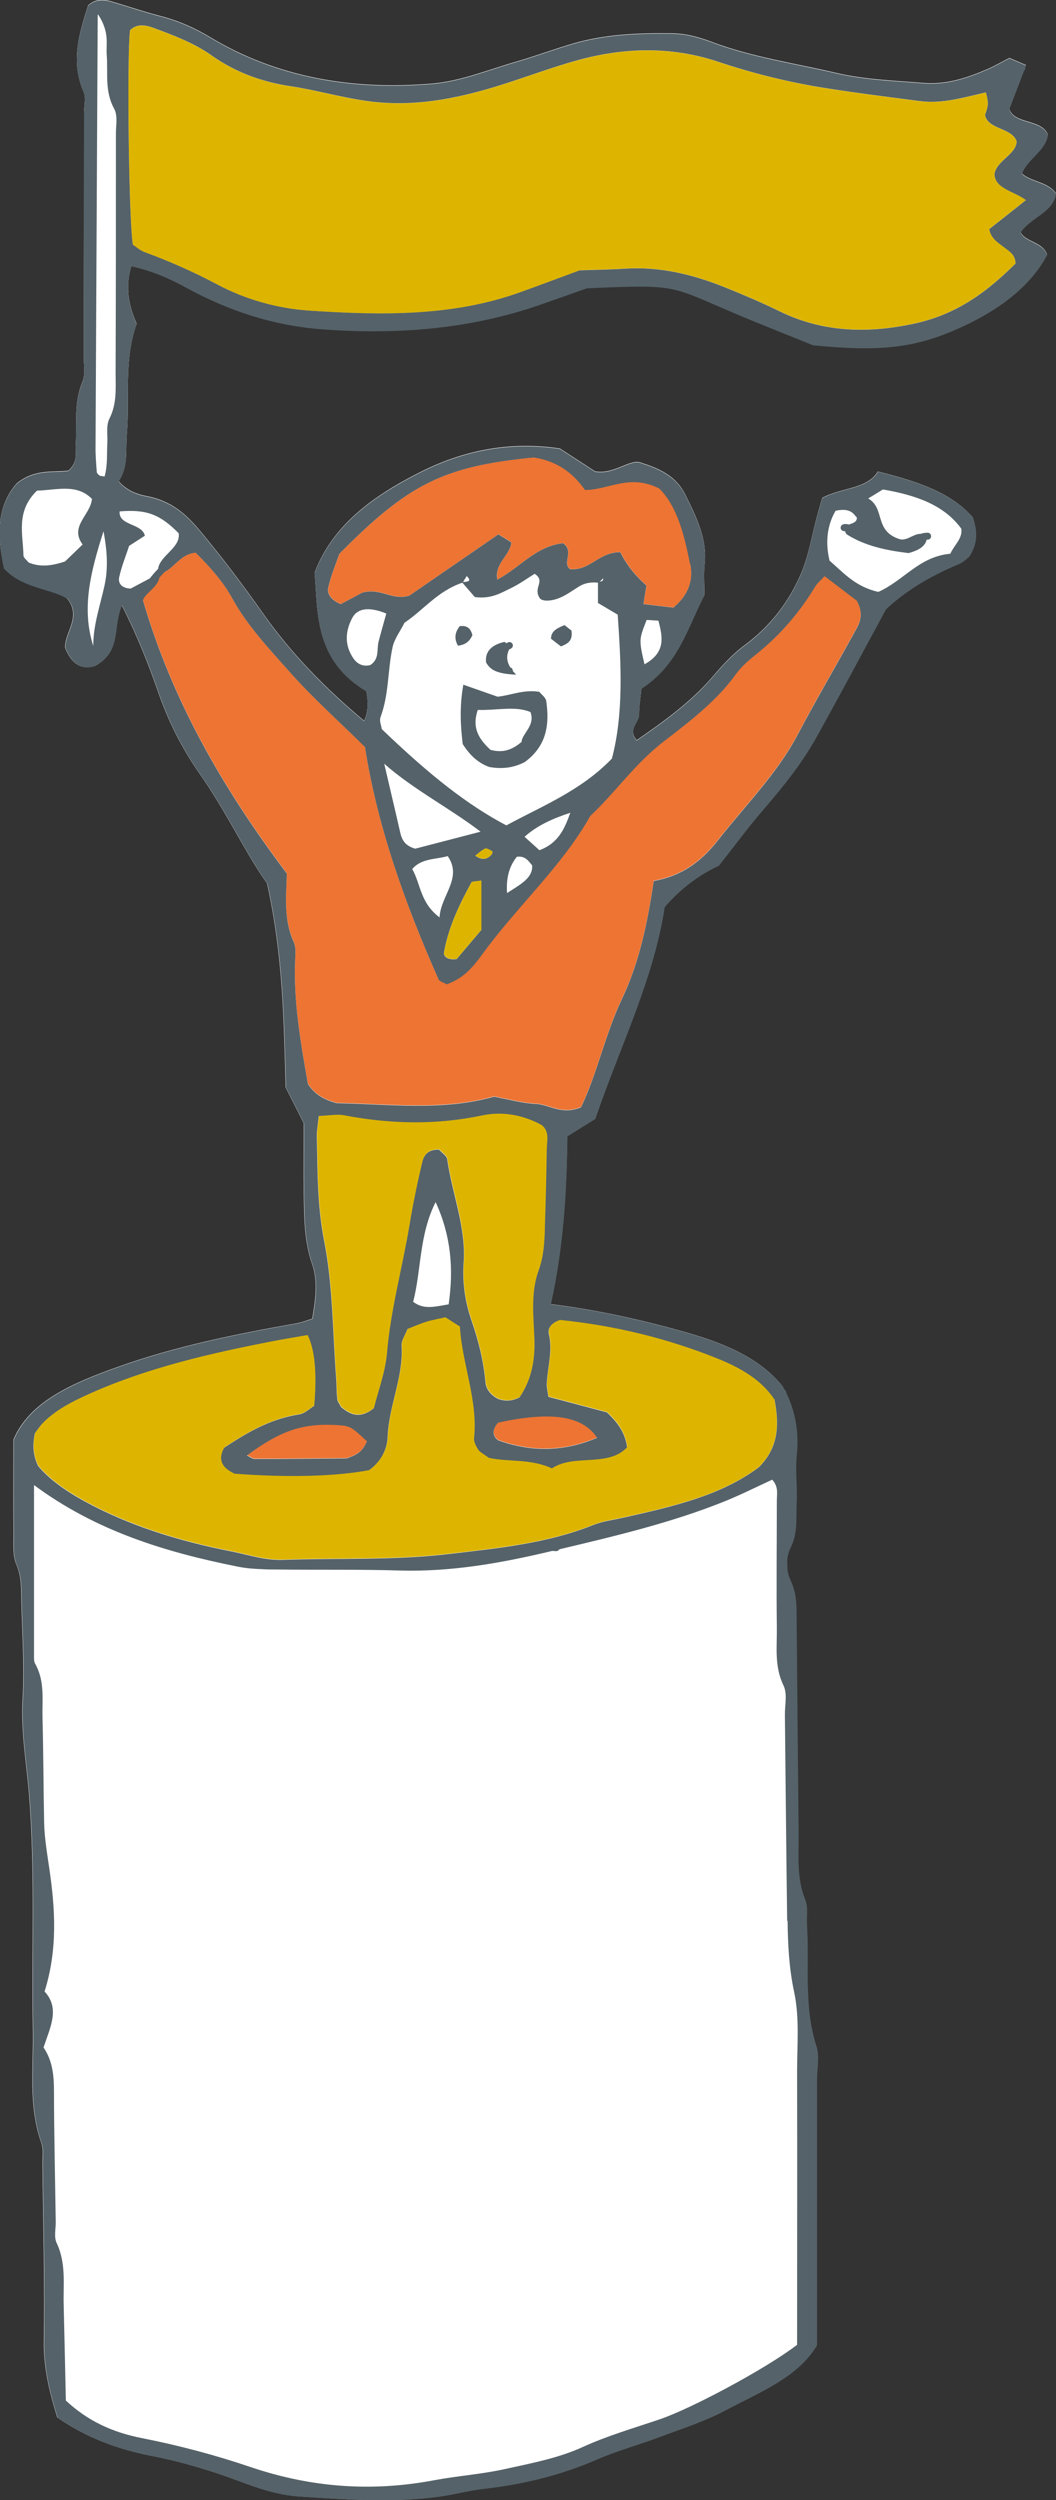
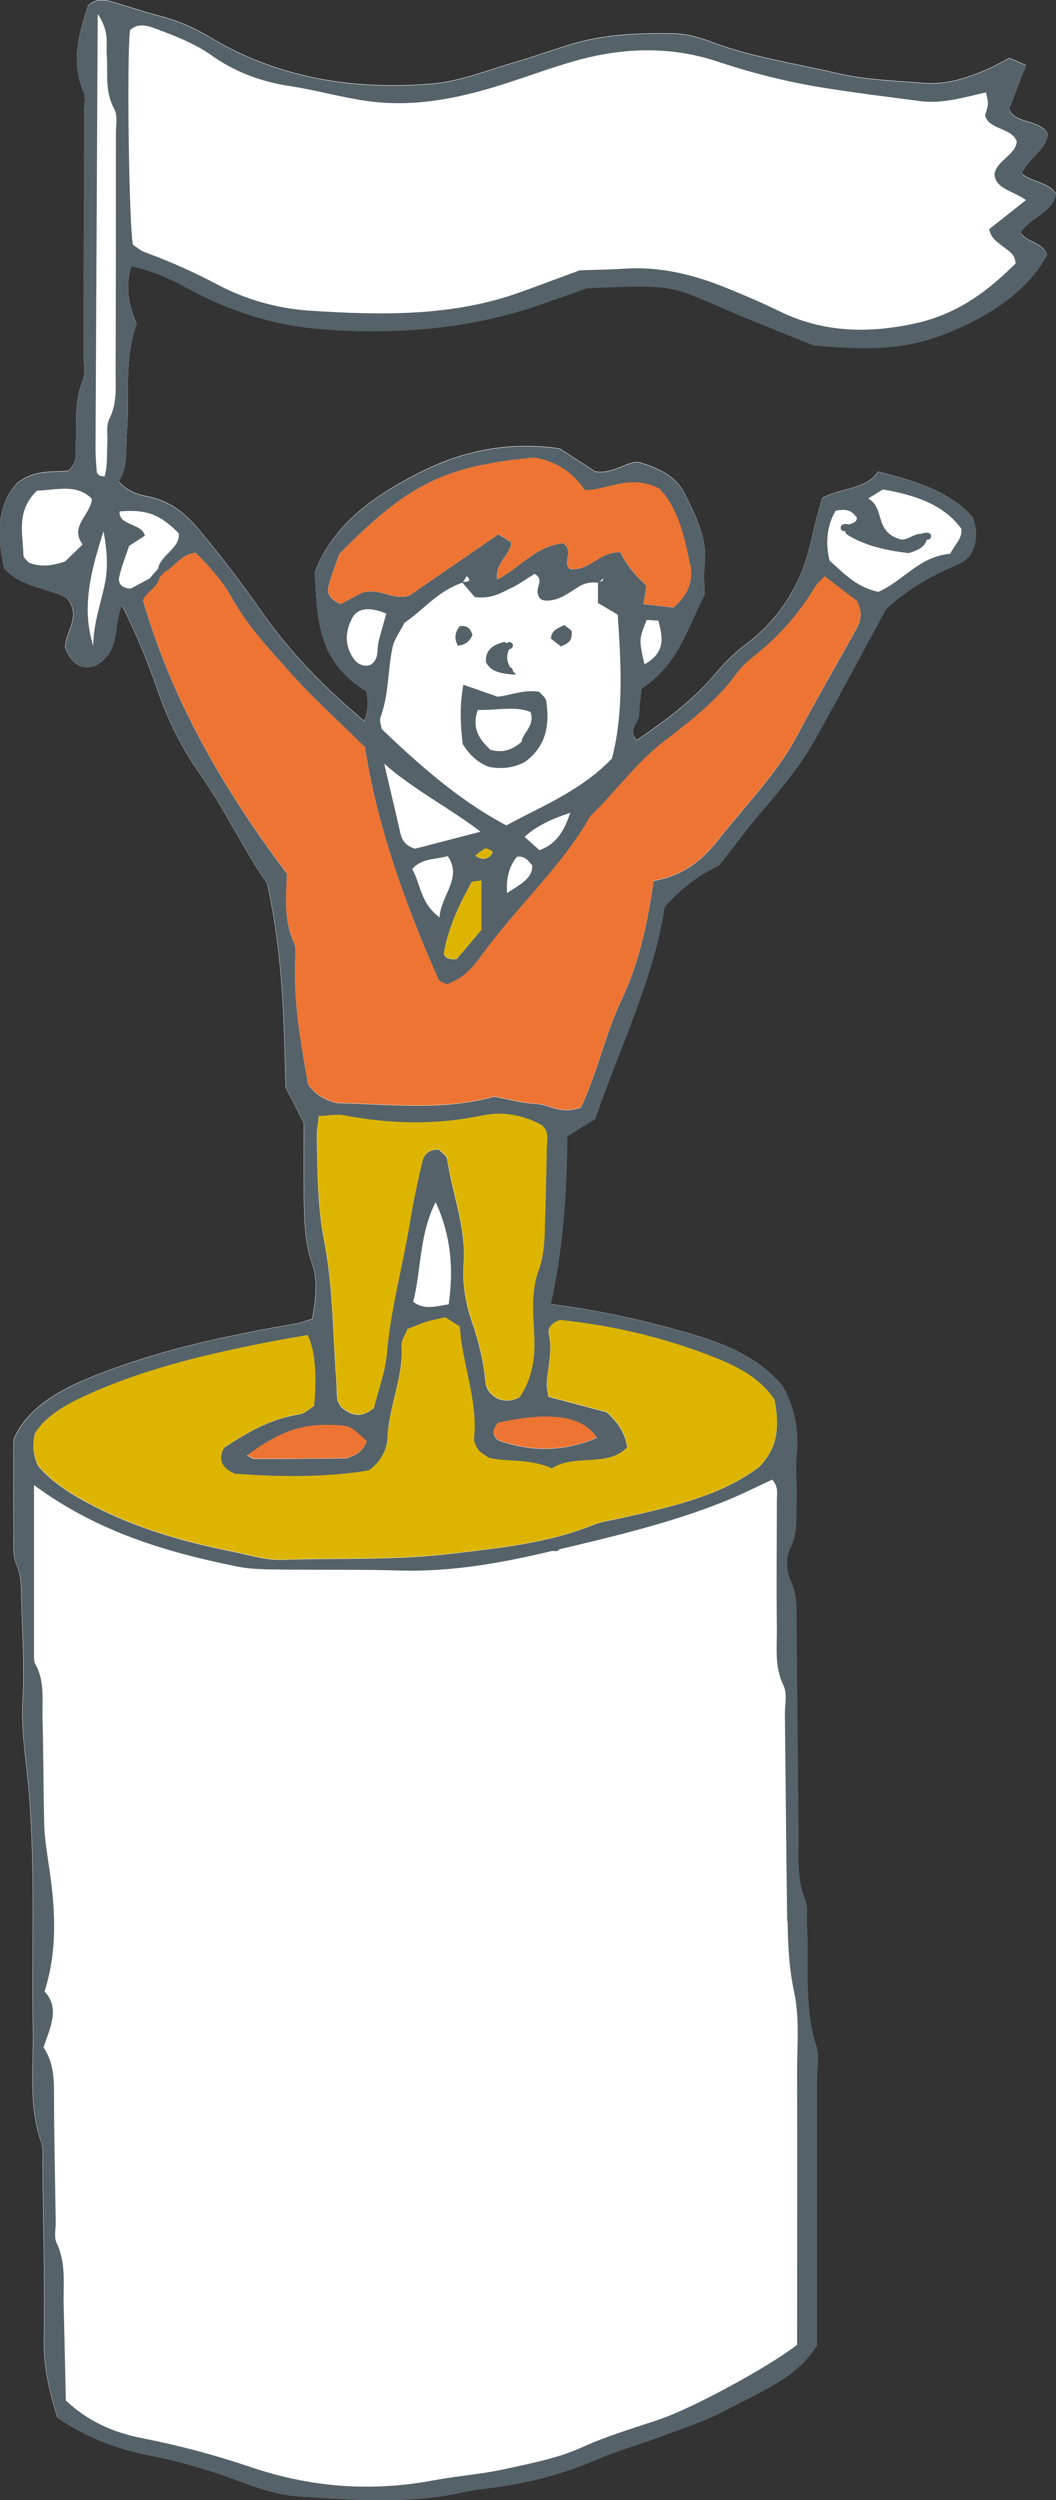
<svg xmlns="http://www.w3.org/2000/svg" id="_レイヤー_2" viewBox="0 0 102.13 241.65">
  <rect x="0" y="0" width="102.13" height="241.65" fill="#333333" stroke="none" />
  <defs>
    <style>.cls-1{fill:#ed7433;}.cls-2{fill:#fff;}.cls-3{fill:#ddb500;}.cls-4{fill:#556269;}</style>
  </defs>
  <g id="_レイヤー_1-2">
    <path class="cls-2" d="M79.52,48.12c-.15,.54-.3,1.06-.45,1.58-.54,1.96-.83,4-1.66,5.88-1.13,2.56-2.83,4.89-5.39,6.78-1.23,.91-2.21,2.01-3.18,3.14-2,2.31-4.58,4.2-7.26,6.04-.91-1.05,.23-1.7,.23-2.48,0-.81,.14-1.61,.23-2.52,3.61-2.34,4.45-5.91,6.09-9.03,0-1.07-.08-2.03,.02-2.97,.26-2.39-.77-4.52-1.84-6.67-.66-1.33-1.68-2.33-4.24-3.12-1.07-.51-2.64,1.15-4.52,.81-1.18-.77-2.36-1.53-3.4-2.21-5.1-.76-9.6,.29-13.66,2.36-4.45,2.27-8.33,5.06-10.06,9.64,.31,4.02,.03,8.46,4.99,11.44,.19,.99,.23,1.93-.2,2.88-3.76-3.13-7.06-6.53-9.71-10.28-1.91-2.71-3.9-5.36-6.05-7.95-1.35-1.62-2.78-3.02-5.29-3.49-.96-.18-1.91-.55-2.7-1.44,.96-1.36,.66-3,.8-4.61,.3-3.51-.32-7.07,.95-10.61-.79-1.73-1.13-3.57-.51-5.58,2.02,.43,3.72,1.2,5.37,2.1,3.95,2.15,8.26,3.62,13.05,3.98,7.3,.55,14.43-.02,21.23-2.41,1.54-.54,3.07-1.08,4.4-1.55,8.83-.39,7.97-.26,14.2,2.38,2.68,1.14,5.4,2.2,7.68,3.13,6.75,.65,10.2,.28,15.07-2.1,3.31-1.62,6.07-3.8,7.56-6.63-.44-1.26-2.1-1.2-2.56-2.16,.87-1.41,3.25-1.98,3.4-3.78-.74-1.09-2.37-1.08-3.28-1.9,.51-1.41,2.36-2.26,2.51-3.77-.61-1.52-3.22-.96-3.73-2.47,.54-1.41,1.07-2.81,1.62-4.24-.6-.26-1.03-.44-1.61-.69-.68,.35-1.35,.74-2.07,1.06-1.94,.84-3.97,1.54-6.22,1.36-2.83-.23-5.75-.33-8.45-.97-4.02-.94-8.19-1.54-12.02-2.99-1.23-.46-2.48-.82-3.87-.84-3.21-.04-6.4,.08-9.46,.96-1.9,.55-3.73,1.24-5.63,1.79-2.68,.77-5.34,1.88-8.11,2.11-7.76,.66-15.06-.63-21.44-4.47-1.51-.91-3.08-1.61-4.87-2.07-1.59-.41-3.13-.94-4.7-1.4-.85-.25-1.64-.22-2.26,.39-.89,2.75-1.69,5.49-.44,8.34,.26,.6,.05,1.35,.05,2.03,0,7.87-.01,15.75-.03,23.62,0,.81,.17,1.69-.14,2.43-.84,1.99-.5,4.03-.64,6.04-.05,.78,.26,1.62-.69,2.49-1.36,.22-3.19-.23-5,1.23-2.08,2.34-1.85,5.37-1.24,8.21,1.73,1.89,4.39,1.91,6.06,2.88,1.52,1.8-.23,3.31-.15,4.82,.57,1.4,1.45,2.21,2.93,1.73,2.56-1.51,1.61-3.67,2.55-5.85,1.53,3.03,2.59,5.72,3.52,8.4,.96,2.76,2.26,5.39,4,7.87,2.65,3.77,4.52,7.84,6.53,10.61,1.59,7.24,1.61,13.47,1.8,19.73,.56,1.11,1.13,2.23,1.75,3.46,0,2.2-.03,4.51,0,6.81,.04,2.29,.03,4.57,.82,6.84,.57,1.66,.3,3.47,0,5.24-.61,.19-1.05,.37-1.52,.45-5.9,1.04-11.75,2.23-17.28,4.21-4.32,1.54-8.54,3.32-10.1,7.03,0,3.3-.02,6.29,.01,9.27,0,.94-.09,1.95,.28,2.81,.51,1.21,.45,2.4,.48,3.61,.08,3.12,.3,6.25,.12,9.36-.19,3.11,.37,6.18,.62,9.24,.61,7.6,.23,15.18,.37,22.77,.07,3.65-.46,7.32,.82,10.92,.22,.63,.1,1.35,.11,2.03,.06,5.7,.22,11.4,.13,17.11-.04,2.61,.58,5.08,1.3,7.39,2.8,1.94,5.8,3.06,9.13,3.71,2.94,.57,5.76,1.43,8.52,2.46,1.81,.68,3.69,1.32,5.74,1.46,4.49,.29,8.98,.62,13.47,.02,1.48-.2,2.93-.6,4.41-.77,3.87-.44,7.51-1.35,10.95-2.85,1.91-.83,4-1.39,5.98-2.14,2.13-.8,4.36-1.51,6.31-2.54,3.33-1.78,7.09-3.21,8.94-6.34,0-8.57,0-17.12,0-25.67,0-1.09,.27-2.23-.06-3.25-1.24-3.87-.67-7.81-.91-11.72-.05-.81,.13-1.68-.17-2.43-.86-2.13-.62-4.29-.64-6.45-.07-6.79-.13-13.58-.19-20.36-.01-1.35,.06-2.68-.57-4.01-.48-1.01-.52-2.18-.01-3.2,.72-1.45,.51-2.94,.58-4.42,.08-1.49-.14-2.99,.01-4.48,.23-2.35-.13-4.59-1.37-6.72-2.25-2.76-5.67-4.14-9.39-5.2-4.24-1.2-8.57-2.16-13.01-2.71,1.23-5.54,1.54-10.93,1.6-16.23,1.01-.63,1.79-1.12,2.7-1.68,2.31-6.82,5.65-13.48,6.71-20.48,1.56-1.83,3.43-3.17,5.24-4,1.61-2.04,2.89-3.79,4.33-5.45,1.93-2.23,3.74-4.51,5.12-6.99,2.27-4.07,4.45-8.18,6.71-12.34,1.93-1.82,4.35-3.25,7.07-4.38,.43-.18,.75-.53,.98-.7,.86-1.3,.79-2.49,.36-3.79-2.11-2.41-5.33-3.47-9.18-4.44-1.04,1.74-3.57,1.54-5.4,2.57Z" />
    <path class="cls-2" d="M3.34,143.52c5.96,4.42,12.66,6.48,19.73,7.89,1.13,.23,2.33,.25,3.51,.27,4.04,.05,8.09-.02,12.13,.1,4.94,.14,9.68-.7,14.35-1.8,5.79-1.36,11.6-2.7,17.03-4.88,1.59-.64,3.1-1.4,4.64-2.11,.64,.69,.45,1.38,.45,2.05,0,4.07-.05,8.14,0,12.2,.03,1.88-.26,3.77,.64,5.63,.4,.83,.13,1.88,.14,2.82,.07,6.65,.13,13.29,.22,19.94,.03,2.29,.14,4.56,.63,6.85,.54,2.51,.29,5.13,.29,7.71,.02,8.81,0,17.63,0,26.41-2.95,2.27-10.21,6.17-13.34,7.22-2.48,.84-5.03,1.58-7.35,2.64-2.39,1.1-5,1.58-7.57,2.15-2.25,.5-4.62,.66-6.9,1.09-6.09,1.14-11.93,.67-17.71-1.29-3.39-1.15-6.92-2.09-10.49-2.79-2.93-.58-5.26-1.68-7.36-3.63-.07-2.98-.13-6.09-.21-9.2-.06-2.02,.26-4.05-.68-6.03-.28-.6-.08-1.34-.09-2.02-.06-4.2-.16-8.41-.17-12.61,0-1.51-.12-2.97-1.01-4.27,.64-1.94,1.62-3.78,.1-5.41,1.28-4.07,1.03-8,.46-11.88-.21-1.47-.47-2.94-.5-4.42-.07-3.39-.07-6.78-.16-10.17-.04-1.75,.24-3.53-.71-5.21-.13-.23-.11-.53-.11-.8,0-5.28,0-10.56,0-16.47Z" />
-     <path class="cls-3" d="M56.06,26.14c-2.06,.76-3.89,1.45-5.73,2.11-6.53,2.36-13.44,2.24-20.32,1.79-3.17-.2-6.28-1.09-8.97-2.52-2.26-1.2-4.6-2.24-7.05-3.14-.44-.16-.79-.49-1.14-.72-.39-2.27-.59-17.98-.28-20.72,.65-.66,1.51-.52,2.26-.24,1.99,.73,3.96,1.48,5.64,2.67,2.18,1.55,4.71,2.53,7.61,2.97,2.47,.37,4.86,1.07,7.32,1.42,4.99,.72,9.65-.4,14.21-1.91,2.02-.67,4.01-1.39,6.07-1.97,4.59-1.29,9.2-1.43,13.78,.1,3.27,1.09,6.64,1.94,10.1,2.5,3.12,.5,6.26,.89,9.4,1.3,2.22,.29,4.3-.37,6.39-.84,.27,1,.26,1.25-.08,2.18,.26,1.43,2.6,1.21,3.06,2.56-.08,1.26-1.92,1.81-2.15,3.12,.04,1.44,1.88,1.66,3.04,2.53-1.29,1.03-2.47,1.96-3.55,2.81,.17,.92,.87,1.31,1.46,1.77,.47,.37,1.06,.67,1.09,1.55-2.52,2.49-5.41,4.84-9.71,5.79-4.58,1-8.95,.87-13.11-1.17-1.72-.84-3.51-1.6-5.32-2.33-3.05-1.22-6.23-2.02-9.7-1.79-1.34,.09-2.69,.1-4.32,.16Z" />
    <path class="cls-1" d="M15.32,55.5c1.52-.33,1.91-1.91,3.6-2.09,1.37,1.36,2.65,2.78,3.54,4.41,1.44,2.63,3.59,4.9,5.64,7.21,2.15,2.42,4.64,4.64,7.2,7.17,1.17,7.55,3.83,15.05,7.1,22.42,.09,.21,.51,.32,.8,.49,1.64-.57,2.59-1.72,3.43-2.88,3.3-4.56,7.74-8.54,10.46-13.39,2.5-2.35,4.32-5.08,7.19-7.27,2.5-1.92,5.09-3.92,6.87-6.41,.5-.69,1.19-1.32,1.91-1.89,2.42-1.92,4.3-4.15,5.78-6.6,.2-.33,.54-.6,.91-1.01,1.18,.9,2.27,1.73,3.11,2.37,.6,1.09,.42,1.89,.01,2.64-1.9,3.47-3.92,6.89-5.76,10.38-1.93,3.65-5,6.74-7.6,10.05-1.4,1.79-3.23,3.48-6.28,4.02-.59,3.89-1.34,7.74-3.08,11.41-1.66,3.5-2.4,7.26-3.96,10.47-1.93,.77-3.03-.27-4.35-.33-1.32-.06-2.61-.43-4.06-.7-4.99,1.41-10.22,.71-15.17,.63-1.44-.35-2.26-.99-2.83-1.85-.7-4.02-1.42-8.03-1.23-12.1,.02-.54,.08-1.13-.14-1.62-1.02-2.23-.71-4.54-.67-6.63-6.28-8.32-11.14-16.87-13.91-26.4,.21-.8,1.77-1.38,1.6-2.62l-.11,.1Z" />
    <path class="cls-3" d="M74.9,135.27c.42,2.27,.49,4.54-1.52,6.54-3.67,2.75-8.37,3.79-13.06,4.85-.96,.22-1.99,.34-2.87,.69-4.41,1.78-9.16,2.26-13.98,2.82-5.38,.64-10.73,.38-16.08,.57-1.76,.06-3.3-.48-4.91-.8-5.07-.99-9.91-2.47-14.28-4.86-1.83-1-3.45-2.15-4.51-3.44-.53-1.16-.5-2.1-.3-3.13,.21-.28,.44-.64,.74-.96,1.26-1.32,2.98-2.17,4.76-2.96,5.49-2.43,11.44-3.81,17.48-4.98,1.13-.22,2.27-.4,3.4-.6q1.05,2.07,.64,6.84c-.4,.24-.88,.74-1.46,.83-2.93,.46-5.17,1.86-7.26,3.23-.64,1.21-.15,1.96,1.02,2.5,5.14,.39,9.78,.27,13-.34,1.19-.84,1.76-2.05,1.8-3.22,.11-2.99,1.55-5.82,1.35-8.83-.03-.5,.35-1.02,.57-1.6,.62-.24,1.2-.5,1.81-.69,.61-.19,1.26-.3,1.86-.44,.49,.32,.88,.57,1.4,.9,.2,3.57,1.75,7.08,1.37,10.77-.04,.37,.19,.79,.41,1.14,.14,.22,.47,.37,1,.77,1.73,.43,4.03,.05,6.12,1.03,2.12-1.44,5.42-.07,7.27-2.04-.18-1.42-.94-2.43-1.96-3.38-1.88-.5-3.76-1-5.65-1.5-.07-.51-.18-.9-.16-1.29,.08-1.59,.59-3.17,.2-4.79-.13-.53,.22-1.06,1.08-1.35,5.2,.53,10.29,1.75,15.13,3.69,2.31,.92,4.33,2.07,5.62,4.01Z" />
    <path class="cls-3" d="M30.86,107.84c1.09-.04,1.79-.18,2.4-.07,4.48,.86,8.92,.97,13.42,.02,1.99-.42,4-.03,5.77,.95,.76,.68,.47,1.52,.46,2.31-.04,2.58-.1,5.15-.19,7.72-.05,1.35-.12,2.66-.61,4-.76,2.09-.5,4.3-.41,6.47,.09,2.05-.22,4.02-1.43,5.79-.67,.35-1.31,.4-2.01,.18-.75-.35-1.23-.95-1.29-1.62-.17-2.03-.67-4.01-1.34-5.96-.64-1.84-.9-3.7-.77-5.6,.25-3.41-1.1-6.67-1.59-10.01-.05-.34-.54-.64-.79-.93-1.21-.03-1.5,.68-1.64,1.29-.47,1.98-.88,3.98-1.21,5.98-.69,4.13-1.83,8.2-2.18,12.38-.16,1.85-.86,3.68-1.27,5.34-1.33,1.07-2.28,.64-3.18-.12-.12-.25-.33-.49-.36-.75-.08-.67-.06-1.35-.11-2.03-.34-4.45-.31-8.94-1.17-13.32-.66-3.38-.63-6.72-.7-10.08-.01-.53,.1-1.05,.19-1.95Z" />
    <path class="cls-2" d="M44.68,56.24c.46,.53,.92,1.06,1.25,1.44,1.6,.21,2.54-.41,3.51-.87,.83-.4,1.56-.94,2.28-1.38,1.1,.73-.2,1.32,.49,2.35,.21,.33,1.06,.31,1.82,.02,.73-.28,1.35-.76,2.01-1.16,.56-.35,1.19-.43,1.87-.34l-.07-.06v2.01c.58,.34,1.1,.65,1.91,1.13,.32,4.67,.6,9.5-.56,13.91-3,3.12-6.81,4.61-10.21,6.46-3.71-1.96-7.29-4.74-12.05-9.31-.04-.34-.25-.78-.12-1.13,.84-2.23,.69-4.55,1.18-6.81,.17-.78,.73-1.51,1.15-2.35,1.86-1.23,3.19-3.06,5.61-3.87,0,0-.06-.05-.06-.05Zm.13,9.94c-.4,2.25-.25,4.1-.06,5.74,.7,1.08,1.44,1.79,2.55,2.21,1.2,.22,2.32,.11,3.45-.47,2.16-1.58,2.4-3.69,2.08-5.9-.05-.34-.47-.64-.67-.89-1.52-.25-2.74,.34-4.04,.47-.93-.33-1.85-.65-3.31-1.16Zm5.11-.97c-1.05-1.06-1.05-1.9-.51-2.73,.03-.05-.4-.29-.62-.44-1.25,.29-1.9,.93-1.78,1.99,.37,.64,.89,1.1,2.9,1.18Zm4.69-4.78c-.87,.34-1.31,.66-1.31,1.32,.3,.23,.63,.49,.96,.74,.64-.26,1.17-.52,1.02-1.53-.06-.05-.4-.31-.67-.53Zm-8.92,.94c-.15-.47-.35-.95-1.22-.85q-.74,.9-.18,1.89c.73-.08,1.15-.43,1.4-1.03Z" />
    <path class="cls-1" d="M51.67,44.19c2.29,.36,3.83,1.55,4.93,3.14,2.35,0,4.28-1.6,7.19-.14,1.75,1.75,2.43,4.53,2.98,7.31,.3,1.51-.11,2.95-1.63,4.22-.87-.1-1.83-.22-2.9-.34,.11-.7,.2-1.22,.29-1.8-1.08-.93-1.95-2.04-2.53-3.22-2.12,.01-2.85,1.77-4.83,1.65-.86-.57,.43-1.75-.71-2.52-2.67,.32-4.09,2.32-6.35,3.52-.32-1.55,1.27-2.36,1.35-3.6-.42-.26-.8-.49-1.25-.77-2.97,2.04-5.89,4.05-8.59,5.91-1.7,.54-2.75-.79-4.59-.27-.42,.23-1.24,.66-2.06,1.1-.84-.34-1.37-.92-1.21-1.62,.27-1.18,.76-2.33,1.07-3.24,6.67-6.75,10.09-8.47,18.82-9.31Z" />
    <path class="cls-2" d="M37.16,73.78c2.86,2.52,6.3,4.26,9.32,6.57-2.31,.6-4.36,1.13-6.31,1.64-1.03-.29-1.3-.89-1.46-1.59-.5-2.21-1.03-4.41-1.54-6.62Z" />
    <path class="cls-1" d="M35.51,139.28c-.37,.81-.71,1.25-1.98,1.65-2.55,.02-5.7,.06-8.85,.06-.26,0-.52-.22-.78-.34,3.29-2.43,5.46-3.15,8.81-2.93,1.15,.08,1.27,.14,2.79,1.56Z" />
    <path class="cls-2" d="M15.43,55.4c-.95,.51-1.9,1.01-2.8,1.49-.96-.04-1.23-.58-1.11-1.11,.23-1.05,.65-2.07,.96-3.02,.59-.38,1.07-.69,1.52-.98-.27-1.22-2.56-.95-2.44-2.35,2.59-.21,3.89,.27,5.71,2.11,.23,1.59-2.37,2.31-1.96,3.97l.11-.1Z" />
-     <path class="cls-2" d="M43.41,126.04c-1.43,.24-2.4,.53-3.44-.24,.8-3.12,.57-6.47,2.17-9.64,1.46,3.17,1.77,6.38,1.26,9.88Z" />
    <path class="cls-1" d="M57.76,138.94c-3.1,1.32-6.26,1.44-9.58,.24-.62-.49-.53-1.09,0-1.7,5.16-1.13,8.18-.67,9.58,1.47Z" />
    <path class="cls-3" d="M46.57,89.86c-.86,1.01-1.68,1.98-2.39,2.82-.95,.13-1.29-.31-1.23-.64,.41-2.37,1.46-4.59,2.65-6.76,.07-.12,.53-.11,.97-.18v4.77Z" />
    <path class="cls-2" d="M37.36,59.27c-.25,.91-.51,1.81-.75,2.73-.19,.77,.11,1.64-.79,2.25-.8,.21-1.34-.2-1.64-.64-.86-1.26-.81-2.58-.12-3.9,.51-.96,1.61-1.12,3.3-.44Z" />
    <path class="cls-2" d="M43.3,82.74c1.47,2.12-.68,3.8-.79,5.92-1.89-1.42-1.81-3.21-2.64-4.67,.88-1.05,2.27-.92,3.42-1.25Z" />
    <path class="cls-2" d="M55.17,78.56c-.55,1.48-1.09,2.9-2.99,3.62-.43-.39-.85-.77-1.44-1.3,1.26-1.12,2.77-1.78,4.43-2.32Z" />
    <path class="cls-2" d="M49.04,86.31q-.16-2.15,.95-3.51c.8-.1,1.1,.38,1.48,.84,.06,1.21-1.07,1.79-2.43,2.67Z" />
    <path class="cls-3" d="M45.96,82.69c.32-.24,.6-.52,.97-.69,.13-.06,.47,.14,.68,.26,.06,.03,0,.26-.07,.35-.43,.46-.93,.56-1.57,.08Z" />
-     <path class="cls-2" d="M44.75,56.29c.13-.21,.26-.42,.4-.64,.58,.57-.02,.54-.46,.59l.06,.05Z" />
    <path class="cls-2" d="M46.22,68.61c1.95,.05,3.59-.41,5.09,.2,.5,1.31-.8,2.06-.86,2.89-.96,.82-1.84,1.07-3,.77-1.06-.98-1.85-2.08-1.23-3.86Z" />
    <path class="cls-4" d="M6.48,57.81c1.52,1.8-.23,3.31-.15,4.82,.57,1.4,1.45,2.21,2.93,1.73,2.56-1.51,1.61-3.67,2.55-5.85,1.53,3.03,2.59,5.72,3.52,8.41,.96,2.76,2.26,5.39,4,7.87,2.65,3.77,4.52,7.84,6.53,10.61,1.59,7.24,1.61,13.47,1.8,19.73,.56,1.11,1.13,2.23,1.75,3.46,0,2.2-.03,4.51,0,6.81,.04,2.29,.03,4.57,.82,6.84,.57,1.66,.3,3.47,0,5.24-.61,.19-1.05,.37-1.52,.45-5.9,1.04-11.75,2.23-17.28,4.21-4.32,1.54-8.54,3.32-10.1,7.03,0,3.3-.02,6.29,.01,9.27,0,.94-.09,1.95,.28,2.81,.51,1.21,.45,2.4,.48,3.61,.08,3.12,.3,6.25,.12,9.36-.19,3.11,.37,6.18,.62,9.24,.61,7.6,.23,15.18,.37,22.77,.07,3.65-.46,7.32,.82,10.92,.22,.63,.1,1.35,.11,2.03,.06,5.7,.22,11.4,.13,17.11-.04,2.61,.58,5.08,1.3,7.39,2.8,1.94,5.8,3.06,9.13,3.71,2.94,.57,5.76,1.43,8.52,2.46,1.81,.68,3.69,1.32,5.74,1.46,4.49,.29,8.98,.62,13.47,.02,1.48-.2,2.93-.6,4.41-.77,3.87-.44,7.51-1.35,10.95-2.85,1.91-.83,4-1.39,5.98-2.14,2.13-.8,4.36-1.51,6.31-2.54,3.33-1.78,7.09-3.21,8.94-6.34,0-8.57,0-17.12,0-25.67,0-1.09,.27-2.23-.06-3.25-1.24-3.87-.67-7.81-.91-11.72-.05-.81,.13-1.68-.17-2.43-.86-2.13-.62-4.29-.64-6.45-.07-6.79-.13-13.58-.19-20.36-.01-1.35,.06-2.68-.57-4.01-.15-.31-.25-.64-.31-.97-.02-.38-.03-.75-.03-1.13,.05-.38,.15-.75,.33-1.1,.72-1.45,.51-2.94,.58-4.42,.08-1.49-.14-2.99,.01-4.48,.21-2.1-.06-4.1-1-6.02,0-.02,0-.05,0-.07,0-.09-.05-.17-.12-.23-.02-.02-.04-.03-.06-.04-.06-.12-.13-.24-.2-.36-2.25-2.76-5.67-4.14-9.39-5.2-4.24-1.2-8.57-2.16-13.01-2.71,1.23-5.54,1.54-10.93,1.6-16.23,1.01-.63,1.79-1.12,2.7-1.68,2.31-6.82,5.65-13.48,6.71-20.48,1.57-1.83,3.43-3.17,5.24-4,1.61-2.04,2.89-3.79,4.33-5.45,1.93-2.23,3.74-4.51,5.12-6.99,2.27-4.07,4.45-8.18,6.71-12.34,1.93-1.82,4.35-3.25,7.07-4.38,.43-.18,.75-.53,.98-.7,.86-1.3,.79-2.49,.36-3.79-2.11-2.41-5.33-3.47-9.18-4.44-1.04,1.74-3.57,1.54-5.4,2.57-.15,.54-.3,1.06-.45,1.58-.54,1.96-.83,4-1.66,5.88-1.13,2.56-2.83,4.89-5.39,6.78-1.23,.91-2.21,2.01-3.18,3.14-2,2.31-4.58,4.2-7.26,6.04-.91-1.05,.23-1.7,.23-2.48,0-.81,.14-1.61,.23-2.52,3.61-2.34,4.45-5.91,6.09-9.03,0-1.07-.08-2.03,.02-2.97,.26-2.39-.77-4.52-1.84-6.67-.66-1.33-1.68-2.33-4.24-3.12-1.07-.51-2.64,1.15-4.52,.81-1.18-.77-2.36-1.53-3.4-2.21-5.1-.76-9.6,.29-13.66,2.36-4.45,2.27-8.33,5.06-10.06,9.64,.31,4.02,.03,8.46,4.99,11.44,.19,.99,.23,1.93-.2,2.88-3.76-3.13-7.06-6.53-9.71-10.28-1.91-2.71-3.9-5.36-6.05-7.95-1.35-1.62-2.78-3.02-5.29-3.49-.96-.18-1.91-.55-2.7-1.44,.96-1.36,.66-3,.8-4.61,.3-3.51-.32-7.07,.95-10.61-.79-1.73-1.13-3.57-.51-5.58,2.02,.43,3.72,1.2,5.37,2.1,3.95,2.15,8.26,3.62,13.05,3.98,7.3,.55,14.43-.02,21.23-2.41,1.54-.54,3.07-1.08,4.4-1.55,8.83-.39,7.97-.26,14.2,2.38,2.68,1.14,5.4,2.2,7.68,3.13,6.75,.65,10.2,.28,15.07-2.1,3.31-1.62,6.07-3.8,7.56-6.63-.44-1.26-2.1-1.2-2.56-2.16,.87-1.41,3.25-1.98,3.4-3.78-.74-1.09-2.37-1.08-3.28-1.9,.51-1.41,2.36-2.26,2.51-3.77-.61-1.52-3.22-.96-3.73-2.47,.47-1.24,.94-2.47,1.42-3.72,.09-.07,.15-.17,.14-.29,0-.01,0-.03-.01-.04,.02-.06,.05-.13,.07-.19-.6-.26-1.03-.44-1.61-.69-.68,.35-1.35,.74-2.07,1.06-1.94,.84-3.97,1.54-6.22,1.36-2.83-.23-5.75-.33-8.45-.97-4.02-.94-8.19-1.54-12.02-2.99-1.23-.46-2.48-.82-3.87-.84-3.21-.04-6.4,.08-9.46,.96-1.9,.55-3.73,1.24-5.63,1.79-2.68,.77-5.34,1.88-8.11,2.11-7.76,.66-15.06-.63-21.44-4.47-1.51-.91-3.08-1.61-4.87-2.07-1.59-.41-3.13-.94-4.7-1.4-.85-.25-1.64-.22-2.26,.39-.89,2.75-1.69,5.49-.44,8.34,.26,.6,.05,1.35,.05,2.03,0,7.87-.01,15.75-.03,23.62,0,.81,.17,1.69-.14,2.43-.84,1.99-.5,4.03-.64,6.04-.05,.78,.26,1.62-.69,2.49-1.36,.22-3.19-.23-5,1.23-2.08,2.34-1.85,5.37-1.24,8.21,1.73,1.89,4.39,1.91,6.06,2.88ZM98.33,13.69c-.08,1.26-1.92,1.81-2.15,3.12,.04,1.44,1.88,1.66,3.04,2.53-1.29,1.03-2.47,1.96-3.55,2.81,.17,.92,.87,1.31,1.46,1.77,.47,.37,1.06,.67,1.09,1.55-2.52,2.49-5.41,4.84-9.71,5.79-4.58,1-8.95,.87-13.11-1.17-1.72-.84-3.51-1.6-5.32-2.33-3.05-1.22-6.23-2.02-9.7-1.79-1.34,.09-2.69,.1-4.32,.16-2.06,.76-3.89,1.45-5.73,2.11-6.53,2.36-13.44,2.24-20.32,1.79-3.17-.2-6.28-1.09-8.97-2.52-2.26-1.2-4.6-2.24-7.05-3.14-.44-.16-.79-.49-1.14-.72-.39-2.27-.59-17.98-.28-20.72,.65-.66,1.51-.52,2.26-.24,1.99,.73,3.96,1.48,5.64,2.67,2.18,1.55,4.71,2.53,7.61,2.97,2.47,.37,4.86,1.07,7.32,1.42,4.99,.72,9.65-.4,14.21-1.91,2.02-.67,4.01-1.39,6.07-1.97,4.59-1.29,9.2-1.43,13.78,.1,3.27,1.09,6.64,1.94,10.1,2.5,3.12,.5,6.26,.89,9.4,1.3,2.22,.29,4.3-.37,6.39-.84,.27,1,.26,1.25-.08,2.18,.26,1.43,2.6,1.21,3.06,2.56Zm-31.57,40.82c.3,1.51-.11,2.95-1.63,4.22-.87-.1-1.83-.22-2.9-.34,.11-.7,.2-1.22,.29-1.8-1.08-.93-1.95-2.04-2.53-3.22-2.12,.01-2.85,1.77-4.83,1.65-.86-.57,.43-1.75-.71-2.52-2.67,.32-4.09,2.32-6.35,3.52-.32-1.55,1.27-2.36,1.35-3.6-.42-.26-.8-.49-1.25-.77-2.97,2.04-5.89,4.05-8.59,5.91-1.7,.54-2.75-.79-4.59-.27-.42,.23-1.24,.66-2.06,1.1-.84-.34-1.37-.92-1.21-1.62,.27-1.18,.76-2.33,1.07-3.24,6.67-6.75,10.09-8.47,18.82-9.31,2.29,.36,3.83,1.55,4.93,3.14,2.35,0,4.28-1.6,7.19-.14,1.75,1.75,2.43,4.53,2.98,7.31Zm-15.29,29.14c.06,1.21-1.07,1.79-2.43,2.67q-.16-2.15,.95-3.51c.8-.1,1.1,.38,1.48,.84Zm.7-1.47c-.43-.39-.85-.77-1.44-1.3,1.26-1.12,2.77-1.78,4.43-2.32-.55,1.48-1.09,2.9-2.99,3.62Zm-12.3,1.82c.88-1.05,2.27-.92,3.43-1.25,1.47,2.12-.68,3.8-.79,5.92-1.89-1.42-1.81-3.21-2.64-4.67Zm3.07,8.05c.41-2.37,1.46-4.59,2.65-6.76,.07-.12,.53-.11,.97-.18v4.77c-.86,1.01-1.68,1.98-2.39,2.82-.95,.13-1.29-.31-1.23-.64Zm4.59-9.43c-.43,.46-.93,.56-1.57,.08,.32-.24,.6-.52,.97-.69,.13-.06,.47,.14,.68,.26,.06,.03,0,.26-.07,.35Zm14.8-18.42c-.56-2.41-.52-2.41,.21-4.28,.29,.02,.59,.03,1.14,.07,.39,1.54,.76,3.05-1.35,4.22Zm-3.98-8.32c-.03,.09-.02,.22-.09,.26-.07,.04-.16,.07-.26,.09,.12-.12,.23-.23,.35-.35Zm-13.57,.38c.12-.19,.24-.38,.36-.58,.54,.53,.06,.54-.36,.58Zm-10.72,3.48c.51-.96,1.61-1.12,3.3-.44-.25,.91-.51,1.81-.75,2.73-.19,.77,.11,1.64-.79,2.25-.8,.21-1.34-.2-1.64-.64-.86-1.26-.81-2.58-.12-3.9Zm2.73,9.61c.84-2.23,.69-4.55,1.18-6.81,.17-.78,.73-1.51,1.15-2.35,1.85-1.23,3.18-3.05,5.6-3.87,.44,.51,.88,1.02,1.2,1.39,1.6,.21,2.54-.41,3.51-.87,.83-.4,1.56-.94,2.28-1.38,1.1,.73-.2,1.32,.49,2.35,.21,.33,1.06,.31,1.82,.02,.73-.28,1.35-.76,2.01-1.16,.54-.33,1.15-.42,1.8-.35v1.96c.58,.34,1.1,.65,1.91,1.13,.32,4.67,.6,9.5-.56,13.91-3,3.12-6.81,4.61-10.21,6.46-3.71-1.96-7.29-4.74-12.05-9.31-.04-.34-.25-.78-.12-1.13Zm9.68,11.04c-2.31,.6-4.36,1.13-6.31,1.64-1.03-.29-1.3-.89-1.46-1.59-.5-2.21-1.03-4.41-1.54-6.62,2.86,2.52,6.3,4.26,9.32,6.57Zm-4.07,14.26c.09,.21,.51,.32,.8,.49,1.64-.57,2.59-1.72,3.43-2.88,3.3-4.56,7.74-8.54,10.46-13.39,2.5-2.35,4.32-5.08,7.19-7.27,2.5-1.92,5.09-3.92,6.87-6.41,.5-.69,1.19-1.32,1.91-1.89,2.42-1.92,4.3-4.15,5.78-6.6,.2-.33,.54-.6,.91-1.01,1.18,.9,2.27,1.73,3.11,2.37,.6,1.09,.42,1.89,.01,2.64-1.9,3.47-3.92,6.89-5.76,10.38-1.93,3.65-5,6.74-7.6,10.05-1.4,1.79-3.23,3.48-6.28,4.02-.59,3.89-1.34,7.74-3.08,11.41-1.66,3.5-2.4,7.26-3.96,10.47-1.93,.77-3.03-.27-4.35-.33-1.32-.06-2.61-.43-4.06-.7-4.99,1.41-10.22,.71-15.17,.63-1.44-.35-2.26-.99-2.83-1.85-.7-4.02-1.42-8.03-1.23-12.1,.02-.54,.08-1.13-.14-1.62-1.02-2.23-.71-4.54-.67-6.63-6.28-8.32-11.14-16.87-13.91-26.4,.19-.7,1.42-1.24,1.59-2.21,.16-.18,.33-.36,.5-.53,1.06-.55,1.56-1.72,3-1.87,1.37,1.36,2.65,2.78,3.54,4.41,1.44,2.63,3.59,4.9,5.64,7.21,2.15,2.42,4.64,4.64,7.2,7.17,1.17,7.55,3.83,15.05,7.1,22.42Zm40.46-44.68c.07,.5-.38,.59-.76,.73-.17-.05-.35-.08-.55-.02-.18,.05-.28,.23-.24,.41,.05,.18,.23,.28,.41,.24,0,0,0,0,0,0,.04,.14,.1,.27,.22,.35,1.75,1.1,3.83,1.53,5.94,1.78,.88-.25,1.58-.59,1.74-1.3,.02,0,.04,0,.06,0,.01,0,.03,0,.04,0,.18,0,.33-.14,.33-.33,0-.18-.14-.34-.33-.34-.27,0-.49,.04-.68,.11-.75-.01-1.38,.78-2.13,.48-2.37-.82-1.29-2.93-2.94-3.9,.7-.43,.96-.59,1.42-.87,3.03,.52,5.87,1.43,7.58,3.79,.14,.96-.67,1.55-1.06,2.42-3.03,.28-4.49,2.59-6.96,3.69-2.21-.49-3.35-1.83-4.72-3.02-.43-1.78-.23-3.42,.58-4.82,1.31-.28,1.67,.17,2.01,.61Zm-6.69,135.7c.03,2.29,.14,4.56,.63,6.85,.54,2.51,.29,5.13,.29,7.71,.02,8.81,0,17.63,0,26.41-2.95,2.27-10.21,6.17-13.34,7.22-2.48,.84-5.03,1.58-7.35,2.64-2.39,1.1-5,1.58-7.57,2.15-2.25,.5-4.62,.66-6.9,1.09-6.09,1.14-11.93,.67-17.71-1.29-3.39-1.15-6.92-2.09-10.49-2.79-2.93-.58-5.26-1.68-7.36-3.63-.07-2.98-.13-6.09-.21-9.2-.06-2.02,.26-4.05-.68-6.03-.28-.6-.08-1.34-.09-2.02-.06-4.2-.16-8.41-.17-12.61,0-1.51-.12-2.97-1.01-4.27,.64-1.94,1.62-3.78,.1-5.41,1.28-4.07,1.03-8,.46-11.88-.21-1.47-.47-2.94-.5-4.42-.07-3.39-.07-6.78-.16-10.17-.04-1.75,.24-3.53-.71-5.21-.13-.23-.11-.53-.11-.8,0-5.28,0-10.56,0-16.47,5.96,4.42,12.66,6.48,19.73,7.89,.83,.17,1.69,.22,2.56,.25,.18,.01,.36,.02,.54,.02,.05,0,.1,0,.15,0,.09,0,.17,0,.26,0,4.04,.05,8.09-.02,12.13,.1,4.94,.14,9.68-.7,14.35-1.8,.13-.03,.25-.06,.38-.09,.12,0,.24,0,.36,.02,.1,0,.19-.02,.26-.09,.04-.04,.08-.07,.12-.1,5.41-1.28,10.83-2.57,15.91-4.61,1.59-.64,3.1-1.4,4.64-2.11,.64,.69,.45,1.38,.45,2.05,0,4.07-.05,8.14,0,12.2,.03,1.88-.26,3.77,.64,5.63,.4,.83,.13,1.88,.14,2.82,.07,6.65,.13,13.29,.22,19.94Zm-2.81-43.83c-3.67,2.75-8.37,3.79-13.06,4.85-.96,.22-1.99,.34-2.87,.69-4.41,1.78-9.16,2.26-13.98,2.82-5.38,.64-10.73,.38-16.08,.57-1.76,.06-3.3-.48-4.91-.8-5.07-.99-9.91-2.47-14.28-4.86-1.83-1-3.45-2.15-4.51-3.44-.53-1.16-.5-2.1-.3-3.13,.21-.28,.44-.64,.74-.96,1.26-1.32,2.98-2.17,4.76-2.96,5.49-2.43,11.44-3.81,17.48-4.98,1.13-.22,2.27-.4,3.4-.6q1.05,2.07,.64,6.84c-.4,.24-.88,.74-1.46,.83-2.93,.46-5.17,1.86-7.26,3.23-.64,1.21-.15,1.96,1.02,2.5,5.14,.39,9.78,.27,13-.34,1.19-.84,1.76-2.05,1.8-3.22,.11-2.99,1.55-5.82,1.35-8.83-.03-.5,.35-1.02,.57-1.6,.62-.24,1.2-.5,1.81-.69,.61-.19,1.26-.3,1.86-.44,.49,.32,.88,.57,1.4,.9,.2,3.57,1.75,7.08,1.37,10.77-.04,.37,.19,.79,.41,1.14,.14,.22,.47,.37,1,.77,1.73,.43,4.03,.05,6.12,1.03,2.12-1.44,5.42-.07,7.27-2.04-.18-1.42-.94-2.43-1.96-3.38-1.88-.5-3.76-1-5.65-1.5-.07-.51-.18-.9-.16-1.29,.08-1.59,.59-3.17,.2-4.79-.13-.53,.22-1.06,1.08-1.35,5.2,.53,10.29,1.75,15.13,3.69,2.31,.92,4.33,2.07,5.62,4.01,.42,2.27,.49,4.54-1.52,6.54Zm-15.61-2.87c-3.1,1.32-6.26,1.44-9.58,.24-.62-.49-.53-1.09,0-1.7,5.16-1.13,8.18-.67,9.58,1.47Zm-14.35-12.9c-1.43,.24-2.4,.53-3.44-.24,.8-3.12,.57-6.47,2.17-9.64,1.46,3.17,1.77,6.38,1.26,9.88Zm-10.7,11.68c1.15,.08,1.27,.14,2.79,1.56-.37,.81-.71,1.25-1.98,1.65-2.55,.02-5.7,.06-8.85,.06-.26,0-.52-.22-.78-.34,3.29-2.43,5.46-3.15,8.81-2.93Zm20-18.95c-.05,1.35-.12,2.66-.61,4-.76,2.09-.5,4.3-.41,6.47,.09,2.05-.22,4.02-1.43,5.79-.67,.35-1.31,.4-2.01,.18-.75-.35-1.23-.95-1.29-1.62-.17-2.03-.67-4.01-1.34-5.96-.64-1.84-.9-3.7-.77-5.6,.25-3.41-1.11-6.67-1.59-10.01-.05-.34-.54-.64-.79-.93-1.21-.03-1.5,.68-1.64,1.29-.47,1.98-.88,3.98-1.21,5.98-.69,4.13-1.83,8.2-2.18,12.38-.16,1.85-.86,3.68-1.27,5.34-1.33,1.07-2.28,.64-3.18-.12-.12-.25-.33-.49-.36-.75-.08-.67-.06-1.35-.11-2.03-.34-4.45-.31-8.94-1.17-13.32-.66-3.38-.63-6.72-.7-10.08-.01-.53,.1-1.05,.19-1.95,1.09-.04,1.79-.18,2.4-.07,4.48,.86,8.92,.97,13.42,.02,1.99-.42,4-.03,5.77,.95,.76,.68,.47,1.52,.46,2.31-.04,2.58-.1,5.15-.19,7.72ZM10.01,51.35c.38,2,.44,3.63,.11,5.19-.42,1.95-1.11,3.87-1.1,5.89-1.16-3.64-.26-7.15,.99-11.08Zm5.29,3.62c-.22,.23-.44,.47-.63,.71l-.04,.05c-.05,.06-.1,.12-.15,.18-.62,.33-1.24,.66-1.84,.98-.96-.04-1.23-.58-1.11-1.11,.23-1.05,.65-2.07,.96-3.02,.59-.38,1.07-.69,1.52-.98-.27-1.22-2.56-.95-2.44-2.35,2.59-.21,3.89,.27,5.71,2.11,.21,1.41-1.81,2.14-1.99,3.44ZM9.48,1.39c1.15,1.75,.76,2.85,.84,3.9,.14,1.74-.22,3.49,.71,5.2,.38,.69,.18,1.6,.18,2.41,0,7.72,0,15.43-.03,23.15,0,1.47,.14,2.95-.59,4.4-.36,.71-.16,1.6-.21,2.4-.06,1.06,.04,2.14-.27,3.21-.3-.06-.43-.05-.49-.1-.11-.09-.25-.22-.26-.33-.06-.81-.13-1.62-.12-2.43,.06-13.63,.14-27.25,.21-41.75,0-.02,.02-.04,.03-.05ZM2.77,54.37c-.19-.24-.5-.46-.5-.68-.05-2.09-.75-4.27,1.31-6.27,1.83-.03,3.82-.72,5.31,.8-.12,1.56-2.21,2.64-.9,4.41-.78,.75-1.3,1.26-1.7,1.64-1.32,.44-2.42,.56-3.52,.1Z" />
    <path class="cls-4" d="M44.75,71.92c.7,1.08,1.44,1.79,2.55,2.21,1.2,.22,2.32,.11,3.45-.47,2.16-1.58,2.4-3.69,2.08-5.9-.05-.34-.47-.64-.67-.89-1.52-.25-2.74,.34-4.04,.47-.93-.33-1.85-.65-3.31-1.16-.4,2.25-.25,4.1-.06,5.74Zm5.69-.21c-.96,.82-1.84,1.07-3,.77-1.06-.98-1.85-2.08-1.23-3.86,1.95,.05,3.59-.41,5.09,.2,.5,1.31-.8,2.06-.86,2.89Z" />
    <path class="cls-4" d="M49.92,65.21c-.12-.12-.22-.24-.32-.35,0-.13-.05-.25-.17-.32-.03-.02-.06-.03-.09-.05-.37-.62-.36-1.17-.1-1.71,.06-.03,.13-.07,.19-.1,.16-.09,.22-.29,.13-.45-.09-.16-.29-.22-.45-.13-.04,.02-.08,.05-.13,.07-.07-.05-.14-.09-.19-.13-1.25,.29-1.9,.93-1.78,1.99,.37,.64,.89,1.1,2.9,1.18Z" />
    <path class="cls-4" d="M55.27,60.95c-.06-.05-.4-.31-.67-.53-.87,.34-1.31,.66-1.31,1.32,.3,.23,.63,.49,.96,.74,.64-.26,1.17-.52,1.02-1.53Z" />
    <path class="cls-4" d="M45.69,61.37c-.15-.47-.35-.95-1.22-.85q-.74,.9-.18,1.89c.73-.08,1.15-.44,1.4-1.03Z" />
  </g>
</svg>